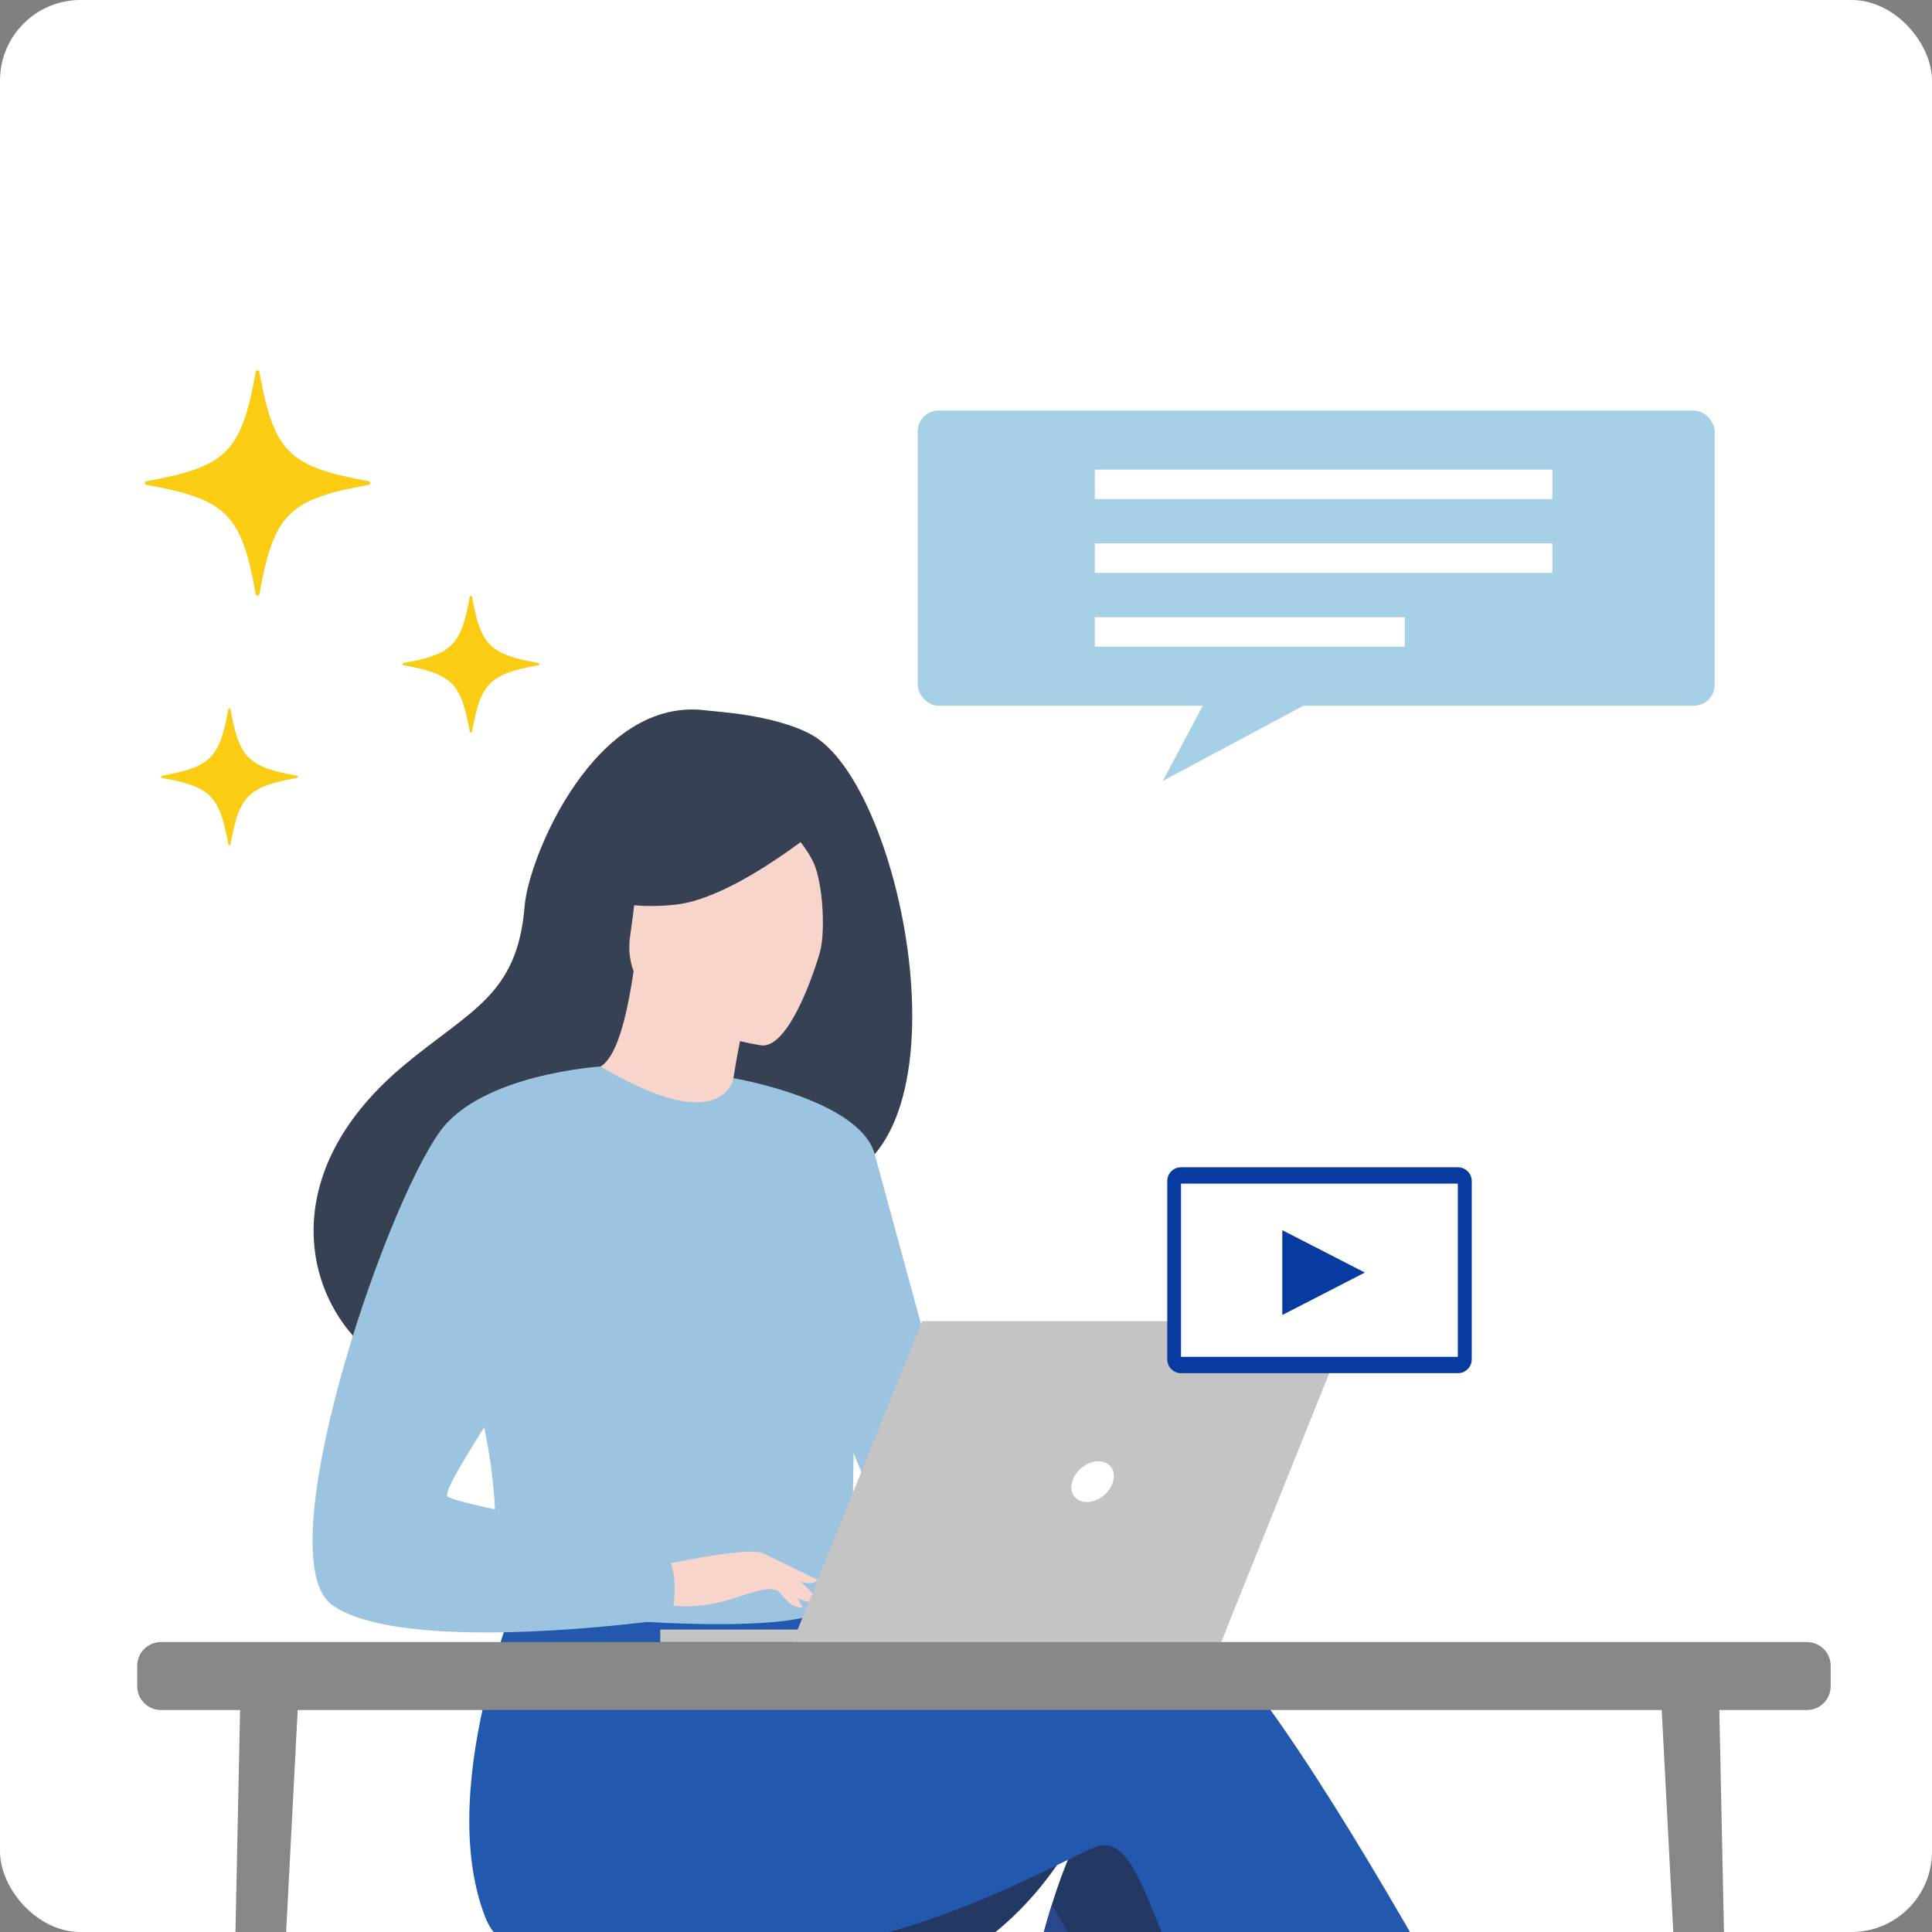
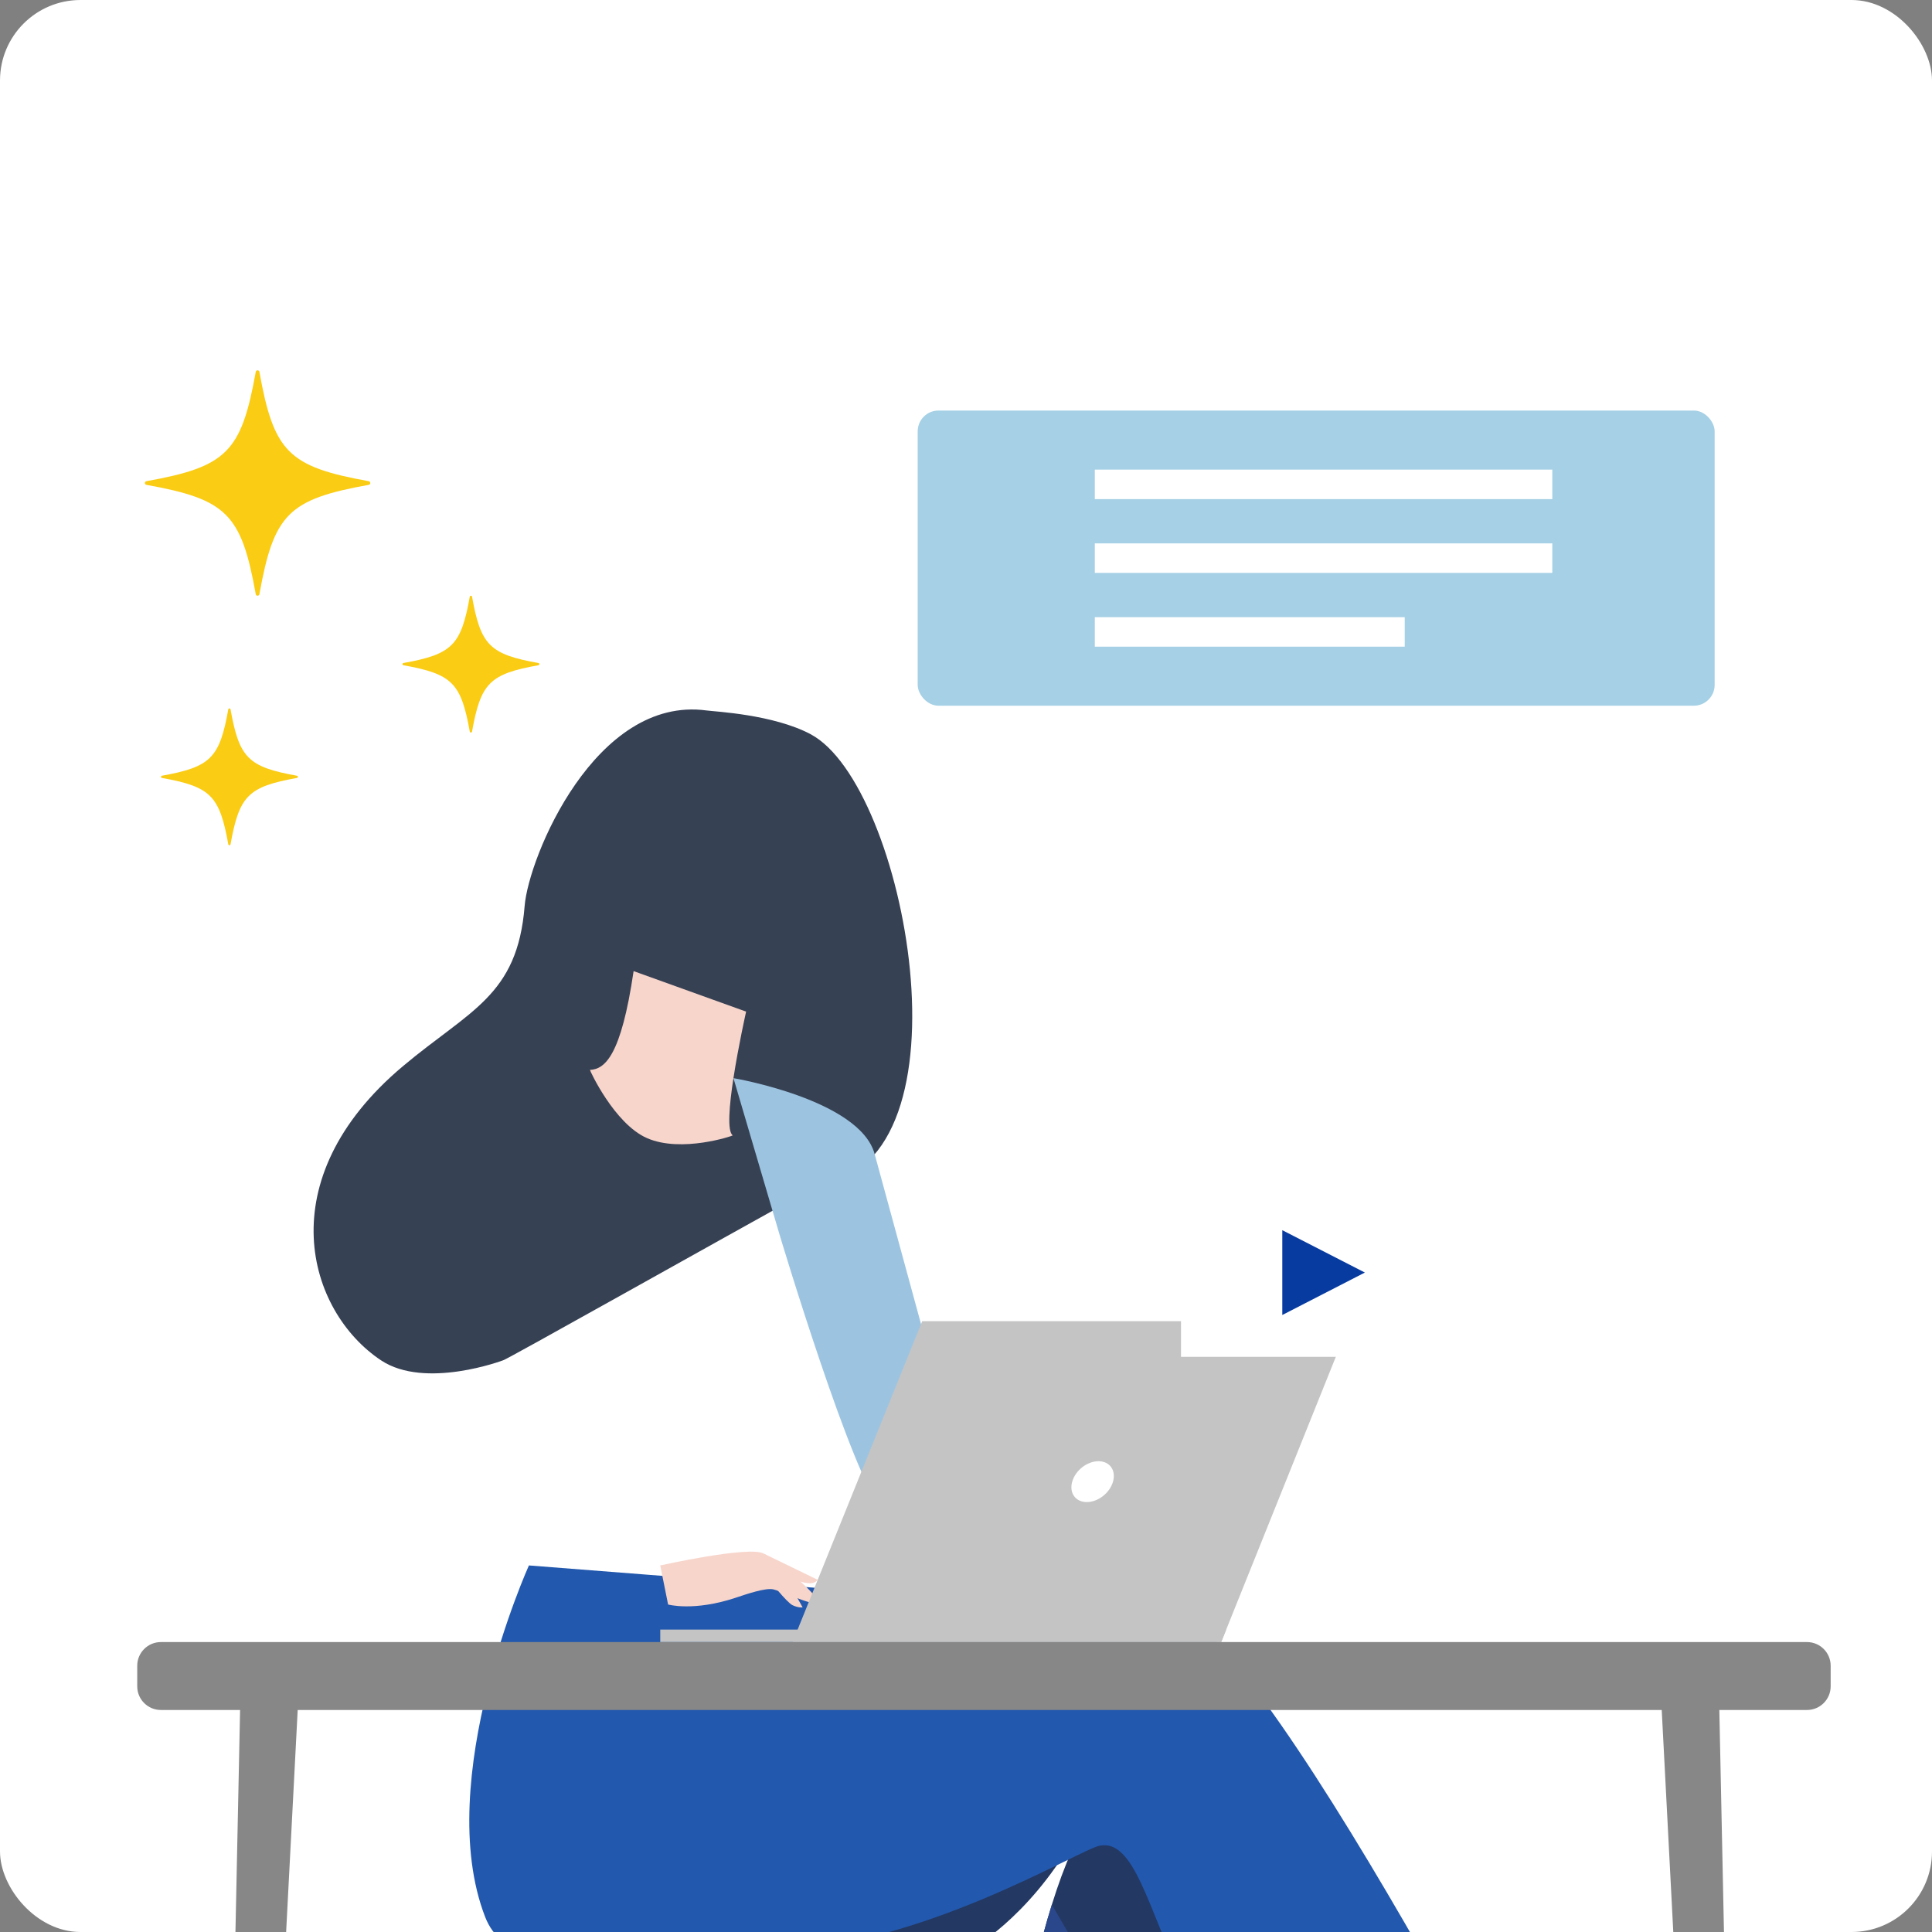
<svg xmlns="http://www.w3.org/2000/svg" width="240" height="240" viewBox="0 0 240 240" fill="none">
  <rect x="0" y="0" width="240" height="240" fill="#808080" stroke="none" />
  <g clip-path="url(#clip0_5001_8270)">
    <rect width="240" height="240" rx="10" fill="white" />
    <path d="M133.328 228.476C127.617 238.424 120.432 242.266 120.432 242.266H90.544C90.544 242.266 137.681 220.888 133.325 228.476H133.328Z" fill="#233862" />
    <path d="M154.299 237.706L145.318 261.895L133.593 293.475C133.593 293.475 130.412 293.782 127.362 292.906C124.557 292.096 121.338 289.971 121.338 289.971C121.338 289.971 124.595 256.062 130.667 236.596C132.225 231.598 133.969 227.559 135.892 225.282C145.308 214.145 154.299 237.706 154.299 237.706Z" fill="#233862" />
    <path d="M145.17 199.293C139.287 197.393 122.503 199.831 105.647 203.135L102.118 197.31L65.703 194.464C65.703 194.464 53.689 221.133 60.264 238.123C61.233 240.62 63.153 242.224 66.427 242.276H66.957C66.957 242.276 88.628 242.262 95.666 242.262C113.773 242.262 133.99 229.804 136.606 229.28C140.886 228.424 142.599 236.992 146.879 245.987C151.16 254.983 187.116 285.828 187.116 285.828C187.116 285.828 192.641 285.883 194.926 285.028C197.38 284.107 198.279 282.91 198.279 282.91C198.279 282.91 158.439 203.58 145.167 199.296L145.17 199.293Z" fill="#2258AE" />
    <path d="M100.681 91.194C96.018 88.742 88.918 88.41 87.764 88.255C73.964 86.4 65.662 106.467 65.172 112.547C64.273 123.754 58.349 125.464 50.008 132.483C33.29 146.556 38.191 162.908 47.334 168.986C52.821 172.631 62.488 168.986 62.488 168.986C62.626 169.082 88.928 154.268 101.897 147.125C121.335 144.359 112.567 97.444 100.677 91.197L100.681 91.194Z" fill="#374154" />
    <path d="M91.03 141.04C91.089 141.078 84.651 143.275 80.346 141.368C76.297 139.578 73.229 132.911 73.288 132.907C75.132 132.821 77.151 131.21 78.709 120.635L79.495 120.918L92.684 125.667C92.684 125.667 91.73 129.903 91.109 133.935C90.589 137.322 90.31 140.564 91.03 141.044V141.04Z" fill="#F7D5CB" />
-     <path d="M94.649 129.869C94.649 129.869 76.607 127.444 78.285 116.224C79.967 105.001 78.771 97.13 90.362 98.203C101.952 99.275 103.544 103.894 103.896 107.774C104.244 111.658 99.388 130.207 94.649 129.866V129.869Z" fill="#F7D5CB" />
    <path d="M103.238 101.624C103.238 101.624 91.689 111.585 83.831 112.389C75.973 113.193 72.999 110.668 72.999 110.668C72.999 110.668 77.631 106.819 80.416 100.61C81.236 98.779 82.973 97.523 84.968 97.351C90.579 96.864 101.215 96.644 103.234 101.624H103.238Z" fill="#374154" />
    <path d="M96.018 100.734C96.018 100.734 99.882 104.473 101.098 107.246C102.273 109.923 102.625 116.324 101.691 118.866C101.691 118.866 107.712 107.15 104.303 101.459C100.688 95.423 96.018 100.734 96.018 100.734Z" fill="#374154" />
-     <path d="M106.226 167.64C105.682 204.194 106.078 196.554 102.08 200.024C101.119 200.859 98.41 201.355 94.85 201.593C83.649 202.338 63.963 200.49 63.215 198.42C60.63 191.253 62.457 189.025 60.299 178.053C60.075 176.887 59.796 175.625 59.469 174.249C57.673 166.712 55.922 164.15 62.298 152.04C68.081 141.072 74.085 132.169 74.626 132.494C89.88 141.554 91.11 133.939 91.11 133.939C91.11 133.939 106.492 149.815 106.226 167.644V167.64Z" fill="#9CC4E1" />
    <path d="M145.318 261.895L133.593 293.475C133.593 293.475 130.412 293.782 127.362 292.906C124.557 292.095 121.338 289.971 121.338 289.971C121.338 289.971 124.595 256.062 130.667 236.595L145.318 261.895Z" fill="#2B478B" />
    <path d="M91.113 133.932C91.113 133.932 106.808 136.595 108.652 143.358C110.496 150.122 121.342 189.88 121.342 189.88C121.342 189.88 113.363 191.315 109.676 187.624C105.988 183.934 96.848 153.399 96.848 153.399L91.113 133.932Z" fill="#9CC4E1" />
    <path d="M82.018 194.465C82.018 194.465 93.067 192.002 94.849 192.985C96.63 193.968 100.99 197.541 101.535 198.783C102.079 200.028 97.564 197.838 96.096 197.445C95.145 197.19 92.643 198.059 91.402 198.473C86.188 200.211 82.993 199.318 82.993 199.318L82.018 194.465Z" fill="#F7D5CB" />
-     <path d="M74.618 132.484C74.618 132.484 59.782 133.398 54.647 140.568C47.416 150.66 33.076 193.668 41.295 199.404C50.552 205.864 83.424 201.094 83.424 201.094C83.424 201.094 84.517 195.975 82.997 193.502C81.473 191.026 56.742 187.028 55.601 185.886C54.461 184.745 69.869 163.609 69.869 160.18C69.869 156.752 74.622 132.484 74.622 132.484H74.618Z" fill="#9CC4E1" />
    <path d="M95.384 196.061C95.384 196.061 97.7 199.048 98.458 199.407C99.216 199.762 99.706 199.676 99.706 199.676L98.144 196.865L95.38 196.061H95.384Z" fill="#F7D5CB" />
    <path d="M94.849 192.981L101.58 196.251C101.58 196.251 101.294 196.72 100.463 196.682C99.636 196.644 97.544 195.878 97.544 195.878L94.849 192.977V192.981Z" fill="#F7D5CB" />
    <path d="M98.458 203.983H151.701L167.72 164.122H114.56L98.458 203.983Z" fill="#C4C4C4" />
    <path d="M152.328 202.432H82.018V203.984H151.7L152.328 202.432Z" fill="#C4C4C4" />
    <path d="M138.264 184.055C138.664 182.655 137.857 181.516 136.454 181.516C135.052 181.516 133.594 182.651 133.194 184.055C132.794 185.455 133.601 186.594 135.004 186.594C136.406 186.594 137.864 185.459 138.264 184.055Z" fill="white" />
    <path d="M29.174 330.474H29.019C28.106 330.474 27.372 329.646 27.396 328.639L29.86 210.72L37.118 209.785L30.928 328.649C30.877 329.674 30.105 330.477 29.174 330.477V330.474Z" fill="#878787" />
    <path d="M214.232 330.474H214.387C215.301 330.474 216.035 329.646 216.011 328.639L213.546 210.72L206.288 209.785L212.478 328.649C212.53 329.674 213.302 330.477 214.232 330.477V330.474Z" fill="#878787" />
    <path d="M19.983 203.984H224.476C226.095 203.984 227.412 205.301 227.412 206.923V209.482C227.412 211.103 226.095 212.42 224.476 212.42H19.983C18.363 212.42 17.047 211.103 17.047 209.482V206.923C17.047 205.301 18.363 203.984 19.983 203.984Z" fill="#878787" />
-     <path d="M181.108 145H146.719C145.77 145 145 145.77 145 146.719V168.863C145 169.812 145.77 170.582 146.719 170.582H181.108C182.057 170.582 182.827 169.812 182.827 168.863V146.719C182.827 145.77 182.057 145 181.108 145Z" fill="#083BA0" />
    <path d="M181.096 147.033H146.708V168.549H181.096V147.033Z" fill="white" />
    <path d="M159.291 152.818V163.355L169.549 158.08L159.291 152.818Z" fill="#083BA0" />
-     <path d="M168.484 84.156L156.753 73.857L144.449 97.007L168.484 84.156Z" fill="#A5D0E5" />
    <rect x="114" y="51" width="99" height="36.666" rx="2.585" fill="#A5D0E5" />
    <rect x="136.001" y="58.333" width="56.833" height="3.667" fill="white" />
    <rect x="136.001" y="67.5" width="56.833" height="3.667" fill="white" />
    <rect x="136.001" y="76.667" width="38.5" height="3.667" fill="white" />
    <g clip-path="url(#clip1_5001_8270)">
      <path d="M45.809 60.229C35.839 62.02 34.02 63.844 32.224 73.813C32.177 74.065 31.813 74.065 31.771 73.813C29.98 63.844 28.156 62.025 18.186 60.229C17.935 60.182 17.935 59.818 18.186 59.776C28.16 57.98 29.98 56.161 31.771 46.191C31.818 45.939 32.182 45.939 32.224 46.191C34.015 56.161 35.839 57.98 45.809 59.776C46.06 59.823 46.06 60.187 45.809 60.229Z" fill="#FACC14" />
    </g>
    <g clip-path="url(#clip2_5001_8270)">
      <path d="M66.884 82.639C60.831 83.727 59.726 84.834 58.636 90.887C58.608 91.04 58.387 91.04 58.361 90.887C57.273 84.834 56.166 83.729 50.113 82.639C49.96 82.611 49.96 82.39 50.113 82.364C56.169 81.274 57.273 80.169 58.361 74.116C58.389 73.963 58.61 73.963 58.636 74.116C59.724 80.169 60.831 81.274 66.884 82.364C67.037 82.392 67.037 82.614 66.884 82.639Z" fill="#FACC14" />
    </g>
    <g clip-path="url(#clip3_5001_8270)">
      <path d="M36.884 96.639C30.831 97.727 29.726 98.834 28.636 104.887C28.608 105.04 28.387 105.04 28.361 104.887C27.273 98.834 26.166 97.729 20.113 96.639C19.96 96.611 19.96 96.39 20.113 96.364C26.169 95.274 27.273 94.169 28.361 88.116C28.39 87.963 28.61 87.963 28.636 88.116C29.724 94.169 30.831 95.274 36.884 96.364C37.037 96.392 37.037 96.614 36.884 96.639Z" fill="#FACC14" />
    </g>
  </g>
  <defs>
    <clipPath id="clip0_5001_8270">
      <rect width="240" height="240" rx="10" fill="white" />
    </clipPath>
    <clipPath id="clip1_5001_8270">
      <rect width="28" height="28" fill="white" transform="translate(18 46)" />
    </clipPath>
    <clipPath id="clip2_5001_8270">
      <rect width="17" height="17" fill="white" transform="translate(50 74)" />
    </clipPath>
    <clipPath id="clip3_5001_8270">
      <rect width="17" height="17" fill="white" transform="translate(20 88)" />
    </clipPath>
  </defs>
</svg>